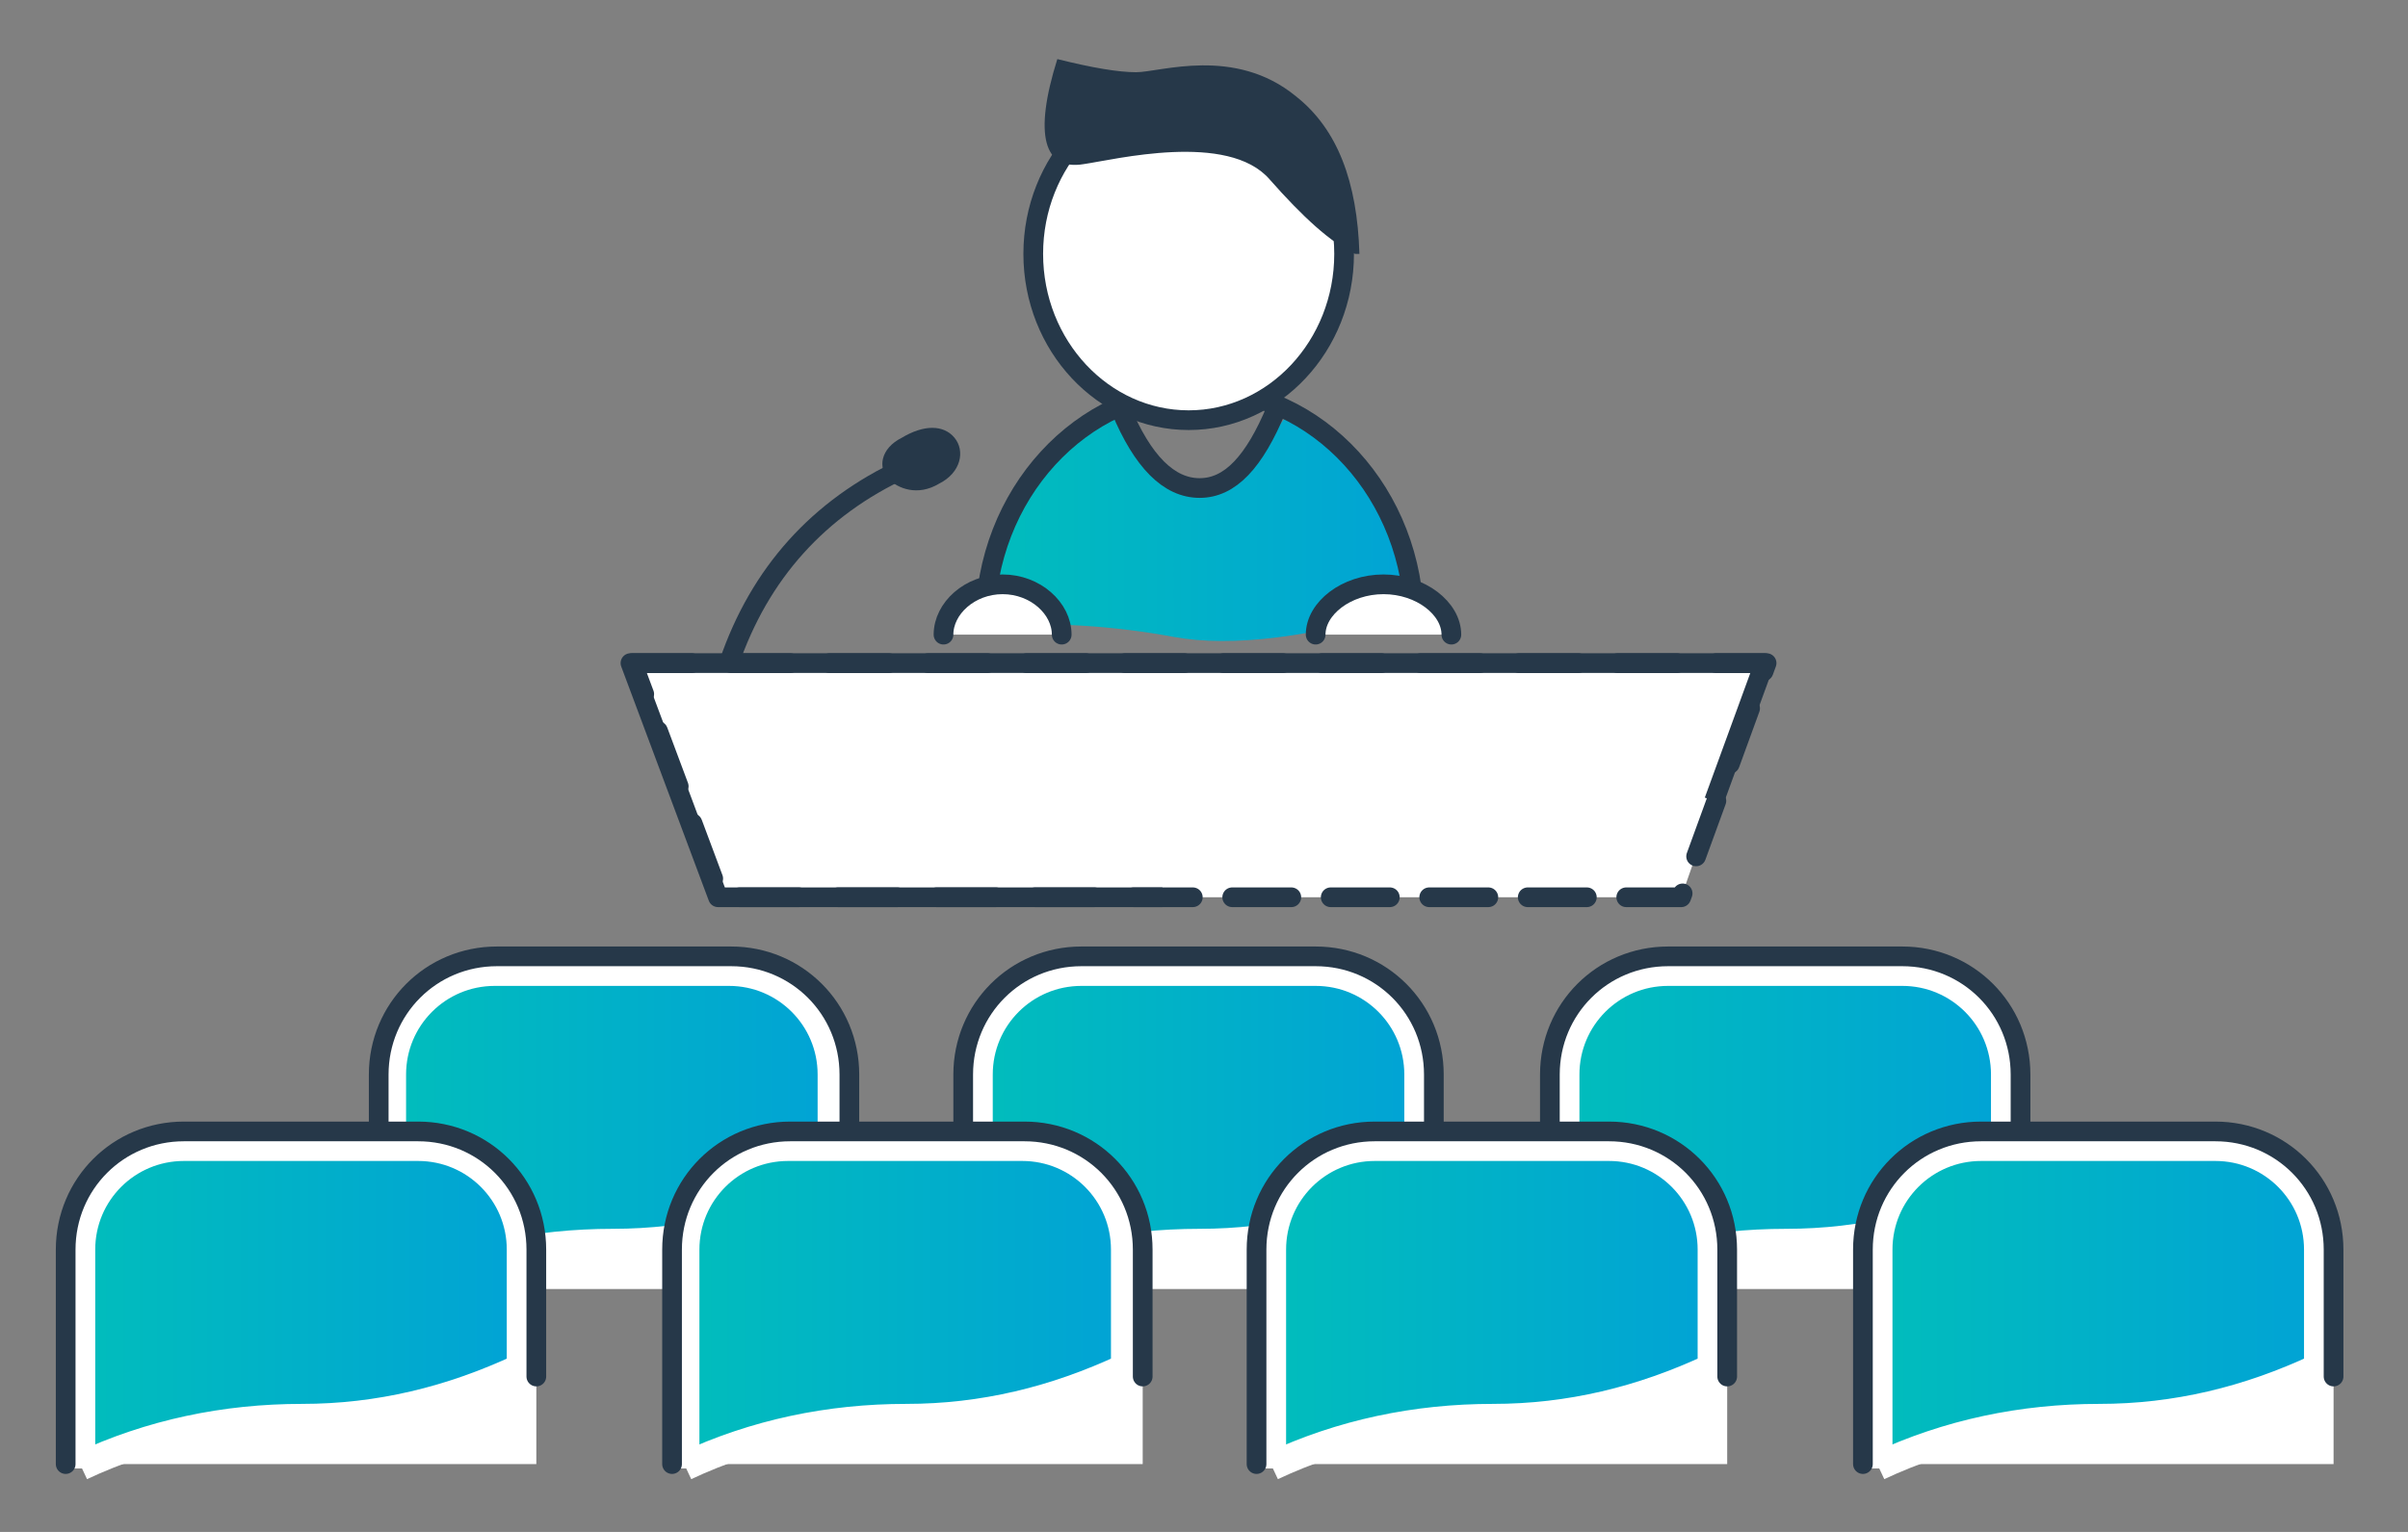
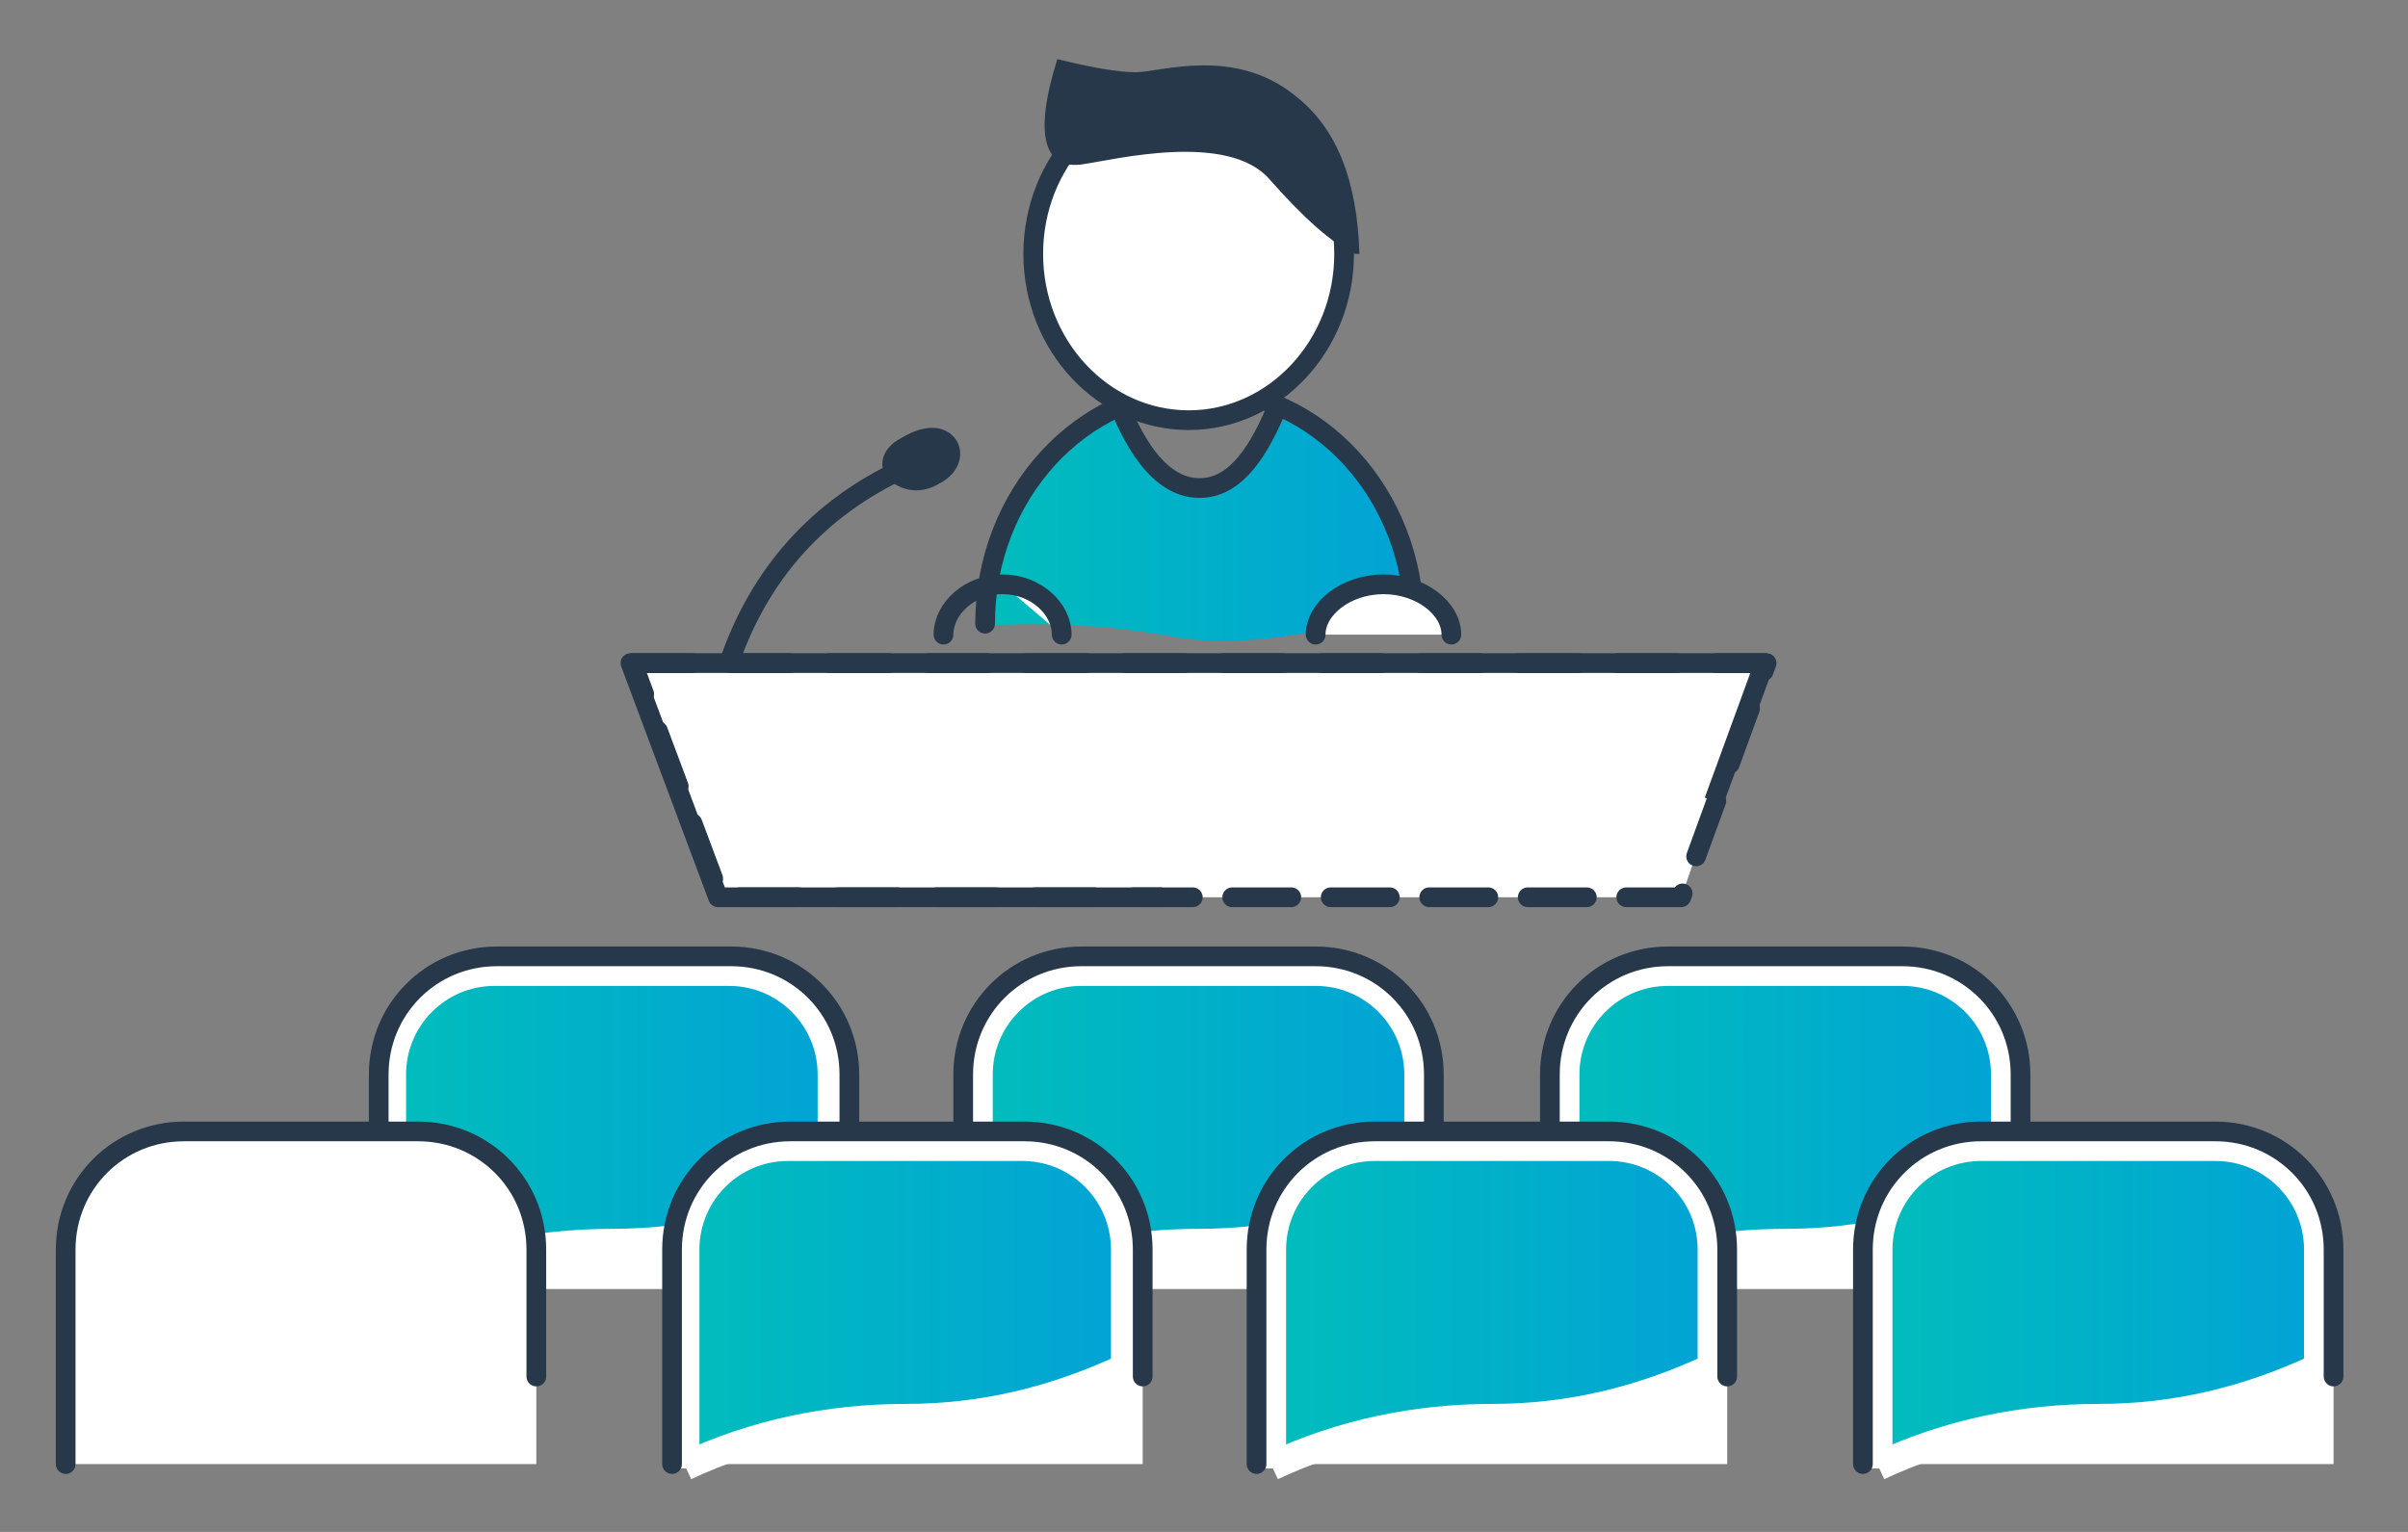
<svg xmlns="http://www.w3.org/2000/svg" xmlns:xlink="http://www.w3.org/1999/xlink" version="1.1" viewBox="0 0 110 70">
  <rect x="0" y="0" width="110" height="70" fill="#808080" stroke="none" />
  <defs>
    <style>
      .cls-1, .cls-2, .cls-3, .cls-4, .cls-5, .cls-6, .cls-7, .cls-8, .cls-9, .cls-10, .cls-11 {
        fill-rule: evenodd;
      }

      .cls-1, .cls-11 {
        fill: #263849;
      }

      .cls-2 {
        fill: url(#Dégradé_sans_nom_25-2);
      }

      .cls-2, .cls-3, .cls-5, .cls-6, .cls-7, .cls-8, .cls-9, .cls-11 {
        stroke: #fff;
        stroke-width: 1.3px;
      }

      .cls-3 {
        fill: url(#Dégradé_sans_nom_25-6);
      }

      .cls-4, .cls-12 {
        fill: #fff;
      }

      .cls-13, .cls-14, .cls-12, .cls-15, .cls-16 {
        stroke: #263849;
        stroke-width: .9px;
      }

      .cls-13, .cls-14, .cls-15, .cls-16 {
        fill: none;
      }

      .cls-13, .cls-15 {
        stroke-linejoin: round;
      }

      .cls-5 {
        fill: url(#Dégradé_sans_nom_25-3);
      }

      .cls-6 {
        fill: url(#Dégradé_sans_nom_25-7);
      }

      .cls-14, .cls-15 {
        stroke-linecap: round;
      }

      .cls-7 {
        fill: url(#Dégradé_sans_nom_25-4);
      }

      .cls-8 {
        fill: url(#Dégradé_sans_nom_25-8);
      }

      .cls-15 {
        stroke-dasharray: 2.7 1.8;
      }

      .cls-9 {
        fill: url(#Dégradé_sans_nom_25-5);
      }

      .cls-10 {
        fill: url(#Dégradé_sans_nom_25);
      }

      .cls-11 {
        isolation: isolate;
        opacity: 0;
      }
    </style>
    <linearGradient id="Dégradé_sans_nom_25" data-name="Dégradé sans nom 25" x1="44.9" y1="47" x2="64.6" y2="47" gradientTransform="translate(0 71) scale(1 -1)" gradientUnits="userSpaceOnUse">
      <stop offset="0" stop-color="#01bdbc" />
      <stop offset="1" stop-color="#01a3d5" />
    </linearGradient>
    <linearGradient id="Dégradé_sans_nom_25-2" data-name="Dégradé sans nom 25" x1="71.5" y1="19.3" x2="91.6" y2="19.3" xlink:href="#Dégradé_sans_nom_25" />
    <linearGradient id="Dégradé_sans_nom_25-3" data-name="Dégradé sans nom 25" x1="44.7" y1="19.3" x2="64.8" y2="19.3" xlink:href="#Dégradé_sans_nom_25" />
    <linearGradient id="Dégradé_sans_nom_25-4" data-name="Dégradé sans nom 25" x1="17.9" y1="19.3" x2="38" y2="19.3" xlink:href="#Dégradé_sans_nom_25" />
    <linearGradient id="Dégradé_sans_nom_25-5" data-name="Dégradé sans nom 25" x1="3.7" y1="11.3" x2="23.7" y2="11.3" xlink:href="#Dégradé_sans_nom_25" />
    <linearGradient id="Dégradé_sans_nom_25-6" data-name="Dégradé sans nom 25" x1="31.3" y1="11.3" x2="51.4" y2="11.3" xlink:href="#Dégradé_sans_nom_25" />
    <linearGradient id="Dégradé_sans_nom_25-7" data-name="Dégradé sans nom 25" x1="58.1" y1="11.3" x2="78.2" y2="11.3" xlink:href="#Dégradé_sans_nom_25" />
    <linearGradient id="Dégradé_sans_nom_25-8" data-name="Dégradé sans nom 25" x1="85.8" y1="11.3" x2="105.8" y2="11.3" xlink:href="#Dégradé_sans_nom_25" />
  </defs>
  <g>
    <g id="Calque_1">
      <path class="cls-4" d="M28.9,30.3h51.8l-1,2.4-2.9,8.3h-43.9l-4-10.7Z" />
      <path class="cls-13" d="M53.1,41h-20.3l-4-10.7h51.8l-2.3,6.3" />
      <path class="cls-15" d="M28.9,30.3h51.8l-3.9,10.7h-43.9l-4-10.7Z" />
      <path class="cls-16" d="M33.3,30.3c1.4-4.1,4.1-7.1,8-8.9" />
      <path class="cls-1" d="M42.9,22.1c1-.5,1.2-1.5.7-2.1-.5-.6-1.4-.6-2.4,0-1,.5-1.1,1.4-.6,1.9.4.4,1.3.8,2.3.2Z" />
      <path class="cls-10" d="M64.6,27.7c0-4.2-2-6.8-5.1-8.7-1.4-.9-1.3,3.5-4.9,3.3-3.6-.2-3-4.2-4.4-3.4-3.2,1.8-5.3,5.4-5.3,9.7,3.1-.2,6,0,8.7.5,2.7.5,6.3,0,10.9-1.3Z" />
      <path class="cls-14" d="M64.6,28.5c0-5.9-4.4-10.7-9.8-10.7s-9.8,4.8-9.8,10.7" />
      <path class="cls-12" d="M54.3,19.2c3.9,0,7.1-3.4,7.1-7.6s-3.2-7.6-7.1-7.6-7.1,3.4-7.1,7.6,3.2,7.6,7.1,7.6Z" />
      <path class="cls-1" d="M61.9,11.6c-1.1-.5-2.4-1.7-3.9-3.4-1.9-2.2-7.1-.9-8.5-.7-1.8.3-2.3-1.3-1.2-4.8,1.6.4,2.8.6,3.6.6,1.1,0,4.5-1.2,7.3,1.1,1.9,1.5,2.8,3.9,2.9,7.2Z" />
      <path class="cls-4" d="M66.3,29c0-1.2-1.4-2.3-3.1-2.3s-3.1,1.1-3.1,2.3" />
      <path class="cls-14" d="M66.3,29c0-1.2-1.4-2.3-3.1-2.3s-3.1,1.1-3.1,2.3" />
-       <path class="cls-4" d="M48.5,29c0-1.2-1.2-2.3-2.7-2.3s-2.7,1.1-2.7,2.3" />
+       <path class="cls-4" d="M48.5,29c0-1.2-1.2-2.3-2.7-2.3" />
      <path class="cls-14" d="M48.5,29c0-1.2-1.2-2.3-2.7-2.3s-2.7,1.1-2.7,2.3" />
      <path class="cls-16" d="M51.2,18.7c1,2.4,2.2,3.6,3.6,3.6s2.5-1.2,3.5-3.6" />
      <path class="cls-4" d="M70.8,58.9v-9.8c0-3,2.4-5.4,5.4-5.4h10.7c3,0,5.4,2.4,5.4,5.4v9.8" />
      <path class="cls-2" d="M71.5,59c3.2-1.5,6.6-2.2,10.1-2.2s6.8-.8,10-2.3v-5.4c0-2.6-2.1-4.7-4.7-4.7h-10.7c-2.6,0-4.7,2.1-4.7,4.7v10Z" />
      <path class="cls-11" d="M71.5,59c3.2-1.5,6.6-2.2,10.1-2.2s6.8-.8,10-2.3c-.2-2.2-2-3.8-4.2-3.8h-11.1c-2.6,0-4.7,2.1-4.7,4.7v3.7Z" />
      <path class="cls-14" d="M70.8,58.9v-9.8c0-3,2.4-5.4,5.4-5.4h10.7c3,0,5.4,2.4,5.4,5.4v5.8" />
      <path class="cls-4" d="M44,58.9v-9.8c0-3,2.4-5.4,5.4-5.4h10.7c3,0,5.4,2.4,5.4,5.4v9.8" />
      <path class="cls-5" d="M44.7,59c3.2-1.5,6.6-2.2,10.1-2.2s6.8-.8,10-2.3v-5.4c0-2.6-2.1-4.7-4.7-4.7h-10.7c-2.6,0-4.7,2.1-4.7,4.7v10Z" />
      <path class="cls-11" d="M44.7,59c3.2-1.5,6.6-2.2,10.1-2.2s6.8-.8,10-2.3c-.2-2.2-2-3.8-4.2-3.8h-11.1c-2.6,0-4.7,2.1-4.7,4.7v3.7Z" />
      <path class="cls-14" d="M44,58.9v-9.8c0-3,2.4-5.4,5.4-5.4h10.7c3,0,5.4,2.4,5.4,5.4v5.8" />
      <path class="cls-4" d="M17.3,58.9v-9.8c0-3,2.4-5.4,5.4-5.4h10.7c3,0,5.4,2.4,5.4,5.4v9.8" />
      <path class="cls-7" d="M17.9,59c3.2-1.5,6.6-2.2,10.1-2.2s6.8-.8,10-2.3v-5.4c0-2.6-2.1-4.7-4.7-4.7h-10.7c-2.6,0-4.7,2.1-4.7,4.7v10Z" />
      <path class="cls-11" d="M17.9,59c3.2-1.5,6.6-2.2,10.1-2.2s6.8-.8,10-2.3c-.2-2.2-2-3.8-4.2-3.8h-11.1c-2.6,0-4.7,2.1-4.7,4.7v3.7Z" />
      <path class="cls-14" d="M17.3,58.9v-9.8c0-3,2.4-5.4,5.4-5.4h10.7c3,0,5.4,2.4,5.4,5.4v5.8" />
      <path class="cls-4" d="M3,66.9v-9.8c0-3,2.4-5.4,5.4-5.4h10.7c3,0,5.4,2.4,5.4,5.4v9.8" />
-       <path class="cls-9" d="M3.7,67c3.2-1.5,6.6-2.2,10.1-2.2s6.8-.8,10-2.3v-5.4c0-2.6-2.1-4.7-4.7-4.7h-10.7c-2.6,0-4.7,2.1-4.7,4.7v10Z" />
      <path class="cls-11" d="M3.7,67c3.2-1.5,6.6-2.2,10.1-2.2s6.8-.8,10-2.3c-.2-2.2-2-3.8-4.2-3.8h-11.1c-2.6,0-4.7,2.1-4.7,4.7v3.7Z" />
      <path class="cls-14" d="M3,66.9v-9.8c0-3,2.4-5.4,5.4-5.4h10.7c3,0,5.4,2.4,5.4,5.4v5.8" />
      <path class="cls-4" d="M30.7,66.9v-9.8c0-3,2.4-5.4,5.4-5.4h10.7c3,0,5.4,2.4,5.4,5.4v9.8" />
      <path class="cls-3" d="M31.3,67c3.2-1.5,6.6-2.2,10.1-2.2s6.8-.8,10-2.3v-5.4c0-2.6-2.1-4.7-4.7-4.7h-10.7c-2.6,0-4.7,2.1-4.7,4.7v10Z" />
      <path class="cls-11" d="M31.3,67c3.2-1.5,6.6-2.2,10.1-2.2s6.8-.8,10-2.3c-.2-2.2-2-3.8-4.2-3.8h-11.1c-2.6,0-4.7,2.1-4.7,4.7v3.7Z" />
      <path class="cls-14" d="M30.7,66.9v-9.8c0-3,2.4-5.4,5.4-5.4h10.7c3,0,5.4,2.4,5.4,5.4v5.8" />
      <path class="cls-4" d="M57.4,66.9v-9.8c0-3,2.4-5.4,5.4-5.4h10.7c3,0,5.4,2.4,5.4,5.4v9.8" />
      <path class="cls-6" d="M58.1,67c3.2-1.5,6.6-2.2,10.1-2.2s6.8-.8,10-2.3v-5.4c0-2.6-2.1-4.7-4.7-4.7h-10.7c-2.6,0-4.7,2.1-4.7,4.7v10Z" />
-       <path class="cls-11" d="M58.1,67c3.2-1.5,6.6-2.2,10.1-2.2s6.8-.8,10-2.3c-.2-2.2-2-3.8-4.2-3.8h-11.1c-2.6,0-4.7,2.1-4.7,4.7v3.7Z" />
      <path class="cls-14" d="M57.4,66.9v-9.8c0-3,2.4-5.4,5.4-5.4h10.7c3,0,5.4,2.4,5.4,5.4v5.8" />
      <path class="cls-4" d="M85.1,66.9v-9.8c0-3,2.4-5.4,5.4-5.4h10.7c3,0,5.4,2.4,5.4,5.4v9.8" />
      <path class="cls-8" d="M85.8,67c3.2-1.5,6.6-2.2,10.1-2.2s6.8-.8,10-2.3v-5.4c0-2.6-2.1-4.7-4.7-4.7h-10.7c-2.6,0-4.7,2.1-4.7,4.7v10Z" />
      <path class="cls-11" d="M85.8,67c3.2-1.5,6.6-2.2,10.1-2.2s6.8-.8,10-2.3c-.2-2.2-2-3.8-4.2-3.8h-11.1c-2.6,0-4.7,2.1-4.7,4.7v3.7Z" />
      <path class="cls-14" d="M85.1,66.9v-9.8c0-3,2.4-5.4,5.4-5.4h10.7c3,0,5.4,2.4,5.4,5.4v5.8" />
    </g>
  </g>
</svg>